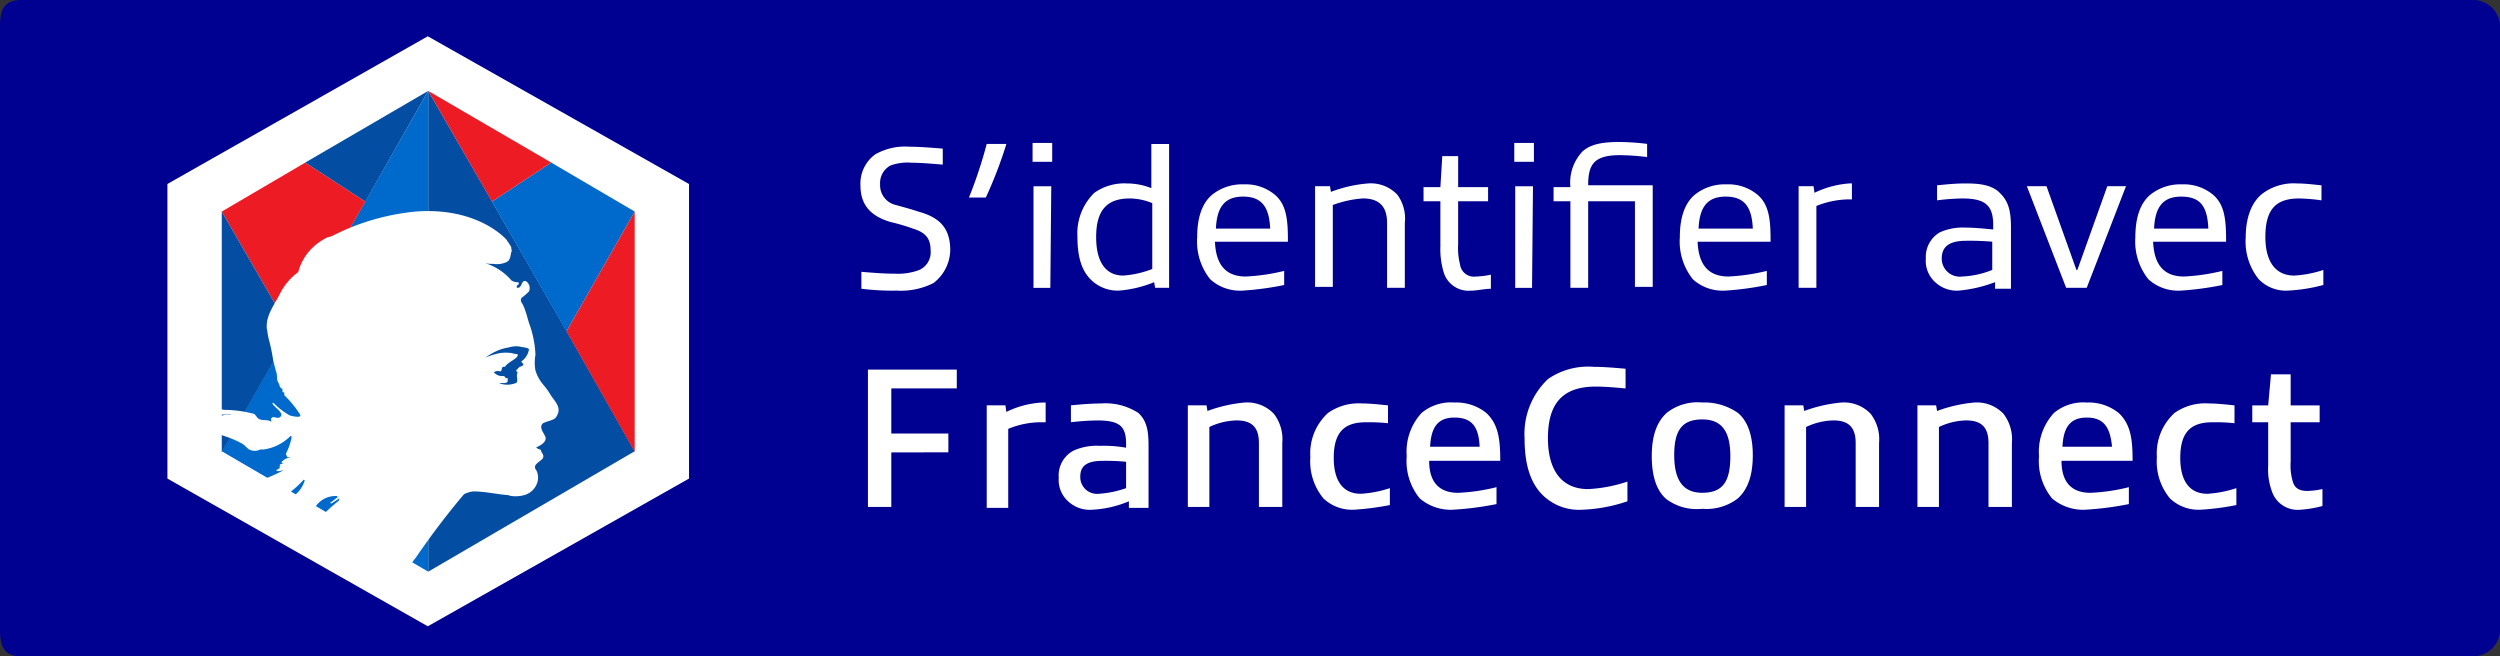
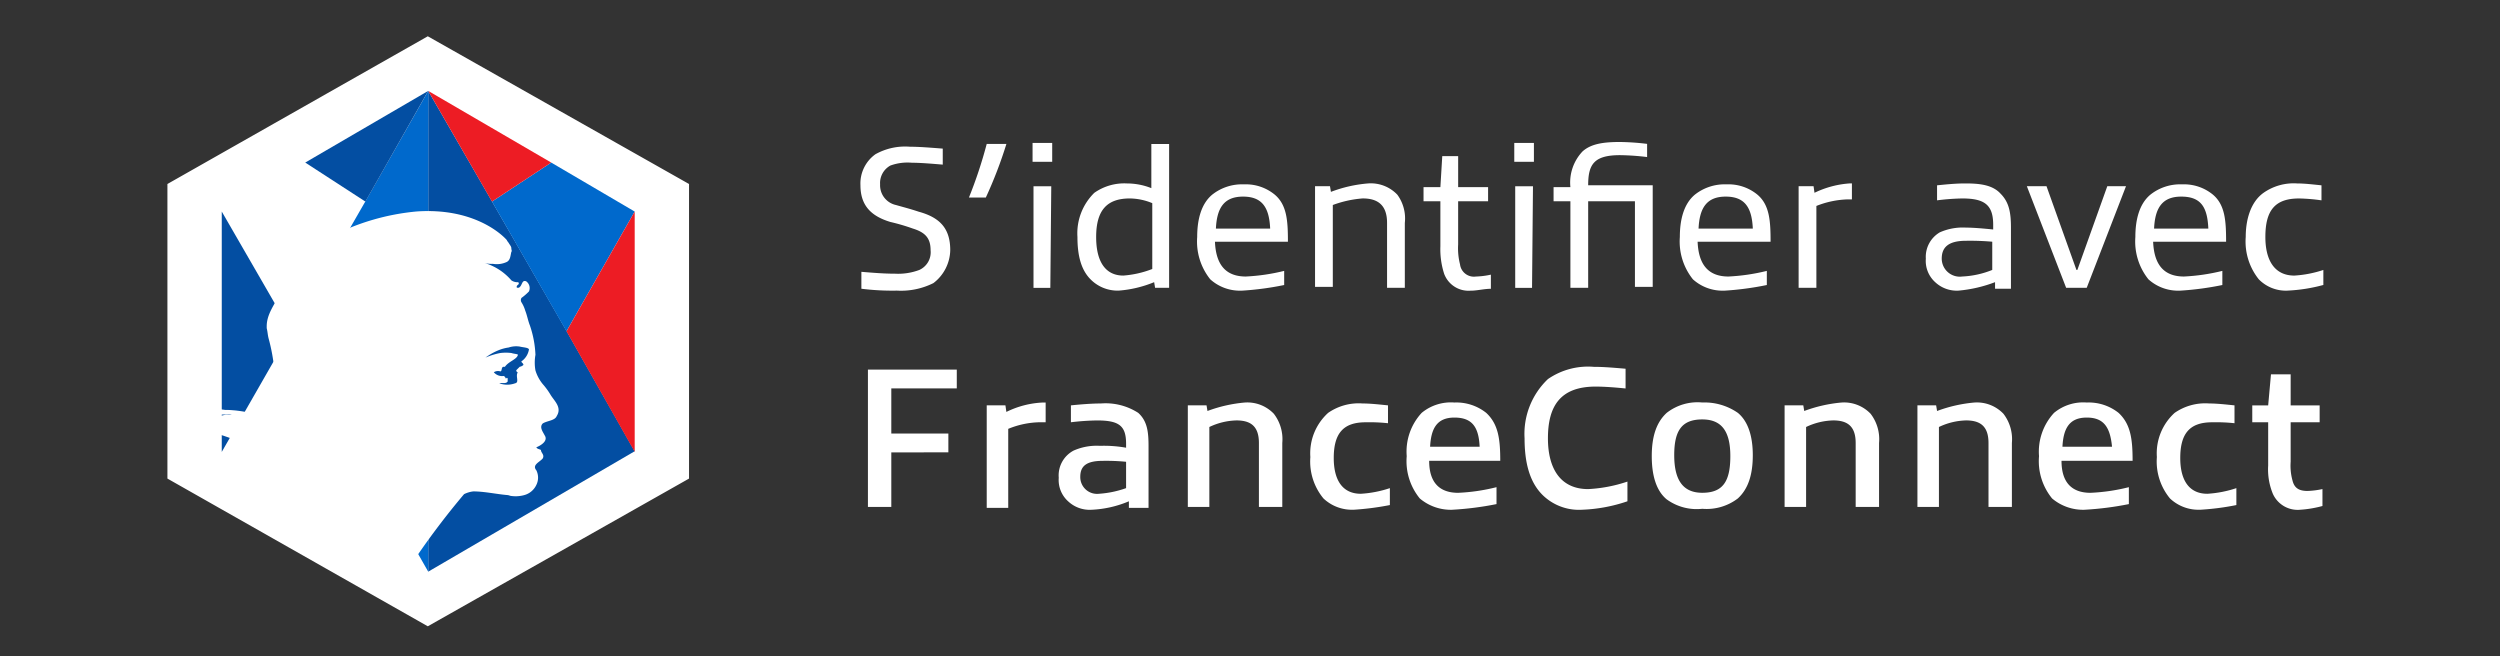
<svg xmlns="http://www.w3.org/2000/svg" role="img" aria-label="S'identifier avec FranceConnect" viewBox="0 0 283 74.283">
  <rect x="0" y="0" width="283" height="74.283" fill="#333333" stroke="none" />
-   <path class="background" d="M2.355.5C.627.5.5 1.542.5 3.283V71c0 1.741.127 2.783 1.855 2.783h277.362A2.565 2.565 0 0 0 282.5 71V3.283A2.565 2.565 0 0 0 279.717.5H2.355Z" fill="#000091" stroke="#000091" />
  <path d="M105.662 32.047a8.2 8.2 0 0 1-4.13.851 28.319 28.319 0 0 1-4.024-.213v-1.916c1.271.106 2.541.213 3.811.213a6.809 6.809 0 0 0 2.753-.425 2.2 2.2 0 0 0 1.271-2.236c0-1.384-.635-2.022-2.011-2.449a22.919 22.919 0 0 0-2.541-.745c-2.117-.639-3.388-1.811-3.388-4.152a4.072 4.072 0 0 1 1.694-3.514 6.884 6.884 0 0 1 3.918-.851c1.058 0 2.329.106 3.705.213v1.812c-1.271-.106-2.54-.213-3.494-.213a5.653 5.653 0 0 0-2.436.319 2.251 2.251 0 0 0-1.162 2.127 2.286 2.286 0 0 0 1.8 2.341c.741.214 1.588.427 2.54.746 2.33.638 3.6 1.809 3.6 4.365a4.8 4.8 0 0 1-1.905 3.727m4.022-9.688a50.7 50.7 0 0 0 2.012-6.069h2.229a48.72 48.72 0 0 1-2.33 6.069Zm7.201-6.176h2.223v2.13h-2.223Zm2.011 16.4h-1.905v-11.5h2.011l-.106 11.5Zm11.859-.004-.106-.638a13.089 13.089 0 0 1-4.024.957 4.3 4.3 0 0 1-3.177-1.278c-1.058-1.064-1.482-2.662-1.482-4.79a6.416 6.416 0 0 1 1.907-5 5.889 5.889 0 0 1 3.705-1.064 7.465 7.465 0 0 1 2.753.532v-5h2.012v16.281Zm-.319-2.129v-7.453a6.784 6.784 0 0 0-2.54-.532c-2.541 0-3.812 1.278-3.812 4.365s1.271 4.365 3.07 4.365a11.336 11.336 0 0 0 3.282-.745m10.167 2.449a5.009 5.009 0 0 1-3.6-1.278 6.835 6.835 0 0 1-1.482-4.79c0-1.916.423-3.727 1.694-4.79a5.42 5.42 0 0 1 3.6-1.171 5.147 5.147 0 0 1 3.494 1.171c1.377 1.17 1.482 2.981 1.482 5.322h-8.259c.107 2.662 1.271 3.939 3.495 3.939a22.533 22.533 0 0 0 4.341-.638v1.6a34.282 34.282 0 0 1-4.764.638m.106-10.646c-2.224 0-2.965 1.384-3.07 3.619h6.141c-.106-2.448-.953-3.619-3.07-3.619m16.303 10.323V25.23c0-2.023-1.058-2.768-2.753-2.768a12.275 12.275 0 0 0-3.388.745v9.263h-2.011V21.081h1.692l.106.638a15.218 15.218 0 0 1 4.235-.957 4.144 4.144 0 0 1 3.282 1.278 4.548 4.548 0 0 1 .848 3.194v7.346Zm9.529.319a2.943 2.943 0 0 1-3.07-1.916 9.075 9.075 0 0 1-.423-3.087v-5.11h-1.907v-1.6h1.908l.212-3.514h1.8v3.514h3.388v1.6h-3.39v4.9a7.3 7.3 0 0 0 .212 2.235 1.586 1.586 0 0 0 1.8 1.384 9.238 9.238 0 0 0 1.694-.213v1.6c-.742 0-1.588.213-2.224.213m4.872-16.721h2.223v2.13h-2.223Zm2.011 16.4h-1.905v-11.5h2.011l-.106 11.5Zm11.648-.004v-9.795h-5.294v9.795h-2.012v-9.795h-1.905v-1.6h1.905a5.118 5.118 0 0 1 1.377-4.046c.953-.852 2.33-1.065 4.235-1.065a27.865 27.865 0 0 1 3.072.213v1.492a27.557 27.557 0 0 0-3.072-.214c-2.965 0-3.6 1.065-3.6 3.408h7.306v11.5h-2.011Zm10.165.32a5.009 5.009 0 0 1-3.6-1.278 6.84 6.84 0 0 1-1.482-4.79c0-1.916.424-3.727 1.694-4.79a5.42 5.42 0 0 1 3.6-1.171 5.153 5.153 0 0 1 3.495 1.171c1.376 1.17 1.482 2.981 1.482 5.322h-8.259c.106 2.662 1.271 3.939 3.494 3.939a22.533 22.533 0 0 0 4.341-.638v1.6a34.282 34.282 0 0 1-4.764.638m.106-10.646c-2.224 0-2.965 1.384-3.07 3.619h6.141c-.106-2.448-.953-3.619-3.07-3.619m8.256 10.323v-11.5h1.691l.106.745a10.8 10.8 0 0 1 4.024-1.064h.212v1.809h-.423a10.322 10.322 0 0 0-3.6.745v9.263Zm22.236 0v-.638a15.389 15.389 0 0 1-4.13.957 3.563 3.563 0 0 1-2.647-.957 3.245 3.245 0 0 1-1.059-2.662 3.212 3.212 0 0 1 1.588-2.981 6.423 6.423 0 0 1 2.965-.533c.848 0 2.012.106 3.072.213v-.532c0-2.236-.953-2.981-3.495-2.981a25.843 25.843 0 0 0-2.859.213v-1.7c1.059-.106 2.118-.213 3.176-.213 1.482 0 3.072.106 4.024 1.17.953.959 1.165 2.13 1.165 3.833v6.92h-1.8Zm-.317-5.217a28.637 28.637 0 0 0-2.966-.106c-2.011 0-2.753.746-2.753 2.023a2.049 2.049 0 0 0 2.33 2.022 10.271 10.271 0 0 0 3.389-.745v-3.194Zm8.364 5.217-4.447-11.5h2.224l3.388 9.475h.106l3.388-9.475h2.118l-4.447 11.5Zm12.918.32a5.009 5.009 0 0 1-3.6-1.278 6.841 6.841 0 0 1-1.482-4.79c0-1.916.424-3.727 1.694-4.79a5.42 5.42 0 0 1 3.6-1.171 5.153 5.153 0 0 1 3.495 1.171c1.375 1.17 1.482 2.981 1.482 5.322h-8.259c.106 2.662 1.271 3.939 3.494 3.939a22.533 22.533 0 0 0 4.341-.638v1.6a34.283 34.283 0 0 1-4.764.638m.106-10.646c-2.224 0-2.965 1.384-3.07 3.619h6.141c-.106-2.448-.846-3.619-3.07-3.619m12.068 10.642a4.291 4.291 0 0 1-3.283-1.278 6.835 6.835 0 0 1-1.482-4.79c0-1.916.53-3.939 2.012-5a5.933 5.933 0 0 1 3.811-1.064c.848 0 1.7.106 2.753.213v1.7a20.454 20.454 0 0 0-2.54-.213c-2.753 0-3.812 1.384-3.812 4.365 0 2.662 1.059 4.365 3.282 4.365a12.744 12.744 0 0 0 3.282-.638v1.7a18.559 18.559 0 0 1-4.023.638M100.896 51.21v6.175h-2.647V41.842h10.059v2.125h-7.412v5.11h6.459v2.129Zm10.801 6.175v-11.5h2.117l.107.745a10.332 10.332 0 0 1 4.128-1.065h.319v2.236h-.742a9.81 9.81 0 0 0-3.494.745v8.944h-2.435Zm16.093 0v-.639a12.176 12.176 0 0 1-4.235.959 3.558 3.558 0 0 1-2.646-.959 3.243 3.243 0 0 1-1.059-2.662A3.175 3.175 0 0 1 121.544 51a6.436 6.436 0 0 1 2.965-.532 14.41 14.41 0 0 1 2.965.213v-.425c0-2.023-.741-2.662-3.282-2.662a27.753 27.753 0 0 0-2.965.206v-1.913c1.059-.108 2.329-.214 3.388-.214a6.824 6.824 0 0 1 4.235 1.065c1.059.959 1.165 2.236 1.165 3.833v6.92h-2.224Zm-.317-5.111a22.917 22.917 0 0 0-2.646-.106c-1.905 0-2.54.638-2.54 1.81a1.9 1.9 0 0 0 2.117 1.917 11.31 11.31 0 0 0 3.07-.639Zm15.036 5.111v-7.239c0-1.917-.953-2.555-2.541-2.555a7.536 7.536 0 0 0-3.07.745v9.05h-2.437v-11.5h2.118l.106.638a16.1 16.1 0 0 1 4.235-.959 4.148 4.148 0 0 1 3.282 1.278 4.717 4.717 0 0 1 .953 3.3v7.239Zm10.694.315a4.679 4.679 0 0 1-3.389-1.278 6.562 6.562 0 0 1-1.482-4.684 6.173 6.173 0 0 1 2.012-5 6.057 6.057 0 0 1 3.917-1.065c.848 0 1.8.106 2.86.214v2.022a19.5 19.5 0 0 0-2.541-.106c-2.541 0-3.6 1.278-3.6 4.046 0 2.449.953 4.046 3.07 4.046a12.767 12.767 0 0 0 3.283-.639v1.917a31.388 31.388 0 0 1-4.13.532m11.225-.001a5.434 5.434 0 0 1-3.706-1.278 6.667 6.667 0 0 1-1.482-4.79 6.458 6.458 0 0 1 1.694-4.9 5.19 5.19 0 0 1 3.706-1.171 5.431 5.431 0 0 1 3.6 1.171c1.377 1.278 1.589 2.981 1.589 5.43h-8.047c0 2.449 1.165 3.62 3.282 3.62a21.415 21.415 0 0 0 4.341-.639v1.917a35.276 35.276 0 0 1-4.976.638m.212-10.433c-2.012 0-2.647 1.276-2.753 3.3h5.608c-.106-2.236-.848-3.3-2.859-3.3m14.402 10.436a5.873 5.873 0 0 1-4.447-1.7c-1.482-1.49-2.011-3.727-2.011-6.388a8.552 8.552 0 0 1 2.647-6.707 7.982 7.982 0 0 1 5.187-1.384c1.165 0 2.33.108 3.6.214v2.235c-1.059-.106-2.33-.213-3.389-.213-4.024 0-5.4 2.236-5.4 5.855 0 3.514 1.482 5.749 4.553 5.749a16.426 16.426 0 0 0 4.447-.851v2.23a17.8 17.8 0 0 1-5.189.959m9.637-1.171c-1.165-.959-1.694-2.662-1.694-4.9s.529-3.833 1.694-4.9a5.671 5.671 0 0 1 4.024-1.171 6.632 6.632 0 0 1 4.024 1.171c1.165.959 1.694 2.662 1.694 4.792 0 2.235-.529 3.832-1.694 4.9a5.828 5.828 0 0 1-4.024 1.171 5.77 5.77 0 0 1-4.024-1.065m7.2-4.9c0-2.768-.952-4.152-3.176-4.152-2.33 0-3.176 1.278-3.176 4.046s.952 4.258 3.176 4.258c2.33 0 3.176-1.278 3.176-4.152m14.188 5.754v-7.239c0-1.917-.952-2.555-2.54-2.555a7.536 7.536 0 0 0-3.072.745v9.05h-2.434v-11.5h2.117l.106.638a16.105 16.105 0 0 1 4.235-.959 4.152 4.152 0 0 1 3.283 1.278 4.723 4.723 0 0 1 .952 3.3v7.239Zm15.036 0v-7.239c0-1.917-.952-2.555-2.541-2.555a7.536 7.536 0 0 0-3.07.745v9.05h-2.434v-11.5h2.117l.106.638a16.1 16.1 0 0 1 4.235-.959 4.148 4.148 0 0 1 3.282 1.278 4.717 4.717 0 0 1 .953 3.3v7.239Zm10.907.319a5.434 5.434 0 0 1-3.706-1.278 6.673 6.673 0 0 1-1.482-4.79 6.459 6.459 0 0 1 1.7-4.9 5.185 5.185 0 0 1 3.705-1.171 5.436 5.436 0 0 1 3.6 1.171c1.376 1.278 1.588 2.981 1.588 5.43h-8.047c0 2.449 1.165 3.62 3.283 3.62a21.415 21.415 0 0 0 4.341-.639v1.917a35.294 35.294 0 0 1-4.977.638m.212-10.433c-2.011 0-2.647 1.276-2.753 3.3h5.612c-.212-2.236-.952-3.3-2.859-3.3M249.028 57.7a4.678 4.678 0 0 1-3.388-1.278 6.557 6.557 0 0 1-1.482-4.684 6.172 6.172 0 0 1 2.011-5 6.063 6.063 0 0 1 3.918-1.065c.848 0 1.8.106 2.859.214v2.022a19.476 19.476 0 0 0-2.541-.106c-2.54 0-3.6 1.278-3.6 4.046 0 2.449.953 4.046 3.07 4.046a12.748 12.748 0 0 0 3.282-.639v1.917a29.282 29.282 0 0 1-4.13.532m11.331 0a3.078 3.078 0 0 1-3.072-1.809 7.223 7.223 0 0 1-.529-3.195v-4.9h-1.8v-1.913h1.8l.317-3.514h2.228v3.514h3.282v1.916h-3.282v4.471a6.285 6.285 0 0 0 .212 2.13c.212.851.742 1.17 1.694 1.17a9.211 9.211 0 0 0 1.694-.213v1.917a12.615 12.615 0 0 1-2.54.425M18.952 20.828v33.347l29.474 16.721 29.572-16.721V20.828L48.426 4.107Z" fill="#fff" />
  <path d="M64.124 37.45 55.69 22.794l-7.215-12.503v54.421l23.372-13.631Z" fill="#034ea2" />
  <path d="m55.69 22.818 8.435 14.684 7.723-13.554-9.451-5.545Z" fill="#0069cc" />
  <path d="m62.397 18.402-13.922-8.111 7.215 12.527Z" fill="#ed1c24" />
  <path d="m55.69 22.818-7.215-12.527Z" fill="#0069cc" />
  <path d="M71.848 51.158V23.947l-7.723 13.554Z" fill="#ed1c24" />
-   <path d="m32.928 37.45 8.434-14.656 7.113-12.5v54.418L25.103 51.081Z" fill="#0069cc" />
-   <path d="m41.362 22.818-8.434 14.684-7.825-13.554 9.451-5.545Z" fill="#ed1c24" />
+   <path d="m32.928 37.45 8.434-14.656 7.113-12.5v54.418Z" fill="#0069cc" />
  <path d="m34.554 18.402 13.917-8.111-7.109 12.527Zm-9.451 32.756V23.947l7.825 13.554Zm29.828-10.922a4.973 4.973 0 0 1 1.25 0c.311.105.728.105.728.21-.1.631-1.041.736-1.458 1.367h-.208c-.208.105-.1.526-.312.526-.208-.105-.416 0-.728.105a1.232 1.232 0 0 0 1.145.421c.1 0 .208.105.208.315a.1.1 0 0 0 .1-.105c.1 0 .1 0 .1.105v.315c-.208.315-.625.21-.936.21a4.991 4.991 0 0 0 1.769 0c.416-.21 0-.946.312-1.262-.1 0 0-.21-.208-.21.1-.105.311-.421.416-.421s.417-.105.417-.21-.312-.21-.209-.421c.417-.315.833-.736.625-1.262-.1-.21-.728-.21-1.041-.315a2.542 2.542 0 0 0-1.25.105 4.649 4.649 0 0 0-1.144.315 10.378 10.378 0 0 0-1.458.841 19.506 19.506 0 0 1 1.882-.629Z" fill="#034ea2" />
  <path d="M62.291 44.638a7.939 7.939 0 0 0-.839-1.144 4.492 4.492 0 0 1-.839-1.56 5 5 0 0 1 0-1.769 11.7 11.7 0 0 0-.63-3.328c-.209-.519-.315-1.144-.524-1.664a3.672 3.672 0 0 0-.419-.936.471.471 0 0 1 0-.521 6 6 0 0 0 .839-.727.941.941 0 0 0-.315-1.144c-.524-.208-.419.519-.839.727h-.21c-.1-.208.106-.312.21-.416 0-.1 0-.208-.1-.208a1.23 1.23 0 0 1-.734-.208 6.438 6.438 0 0 0-3.049-1.975 2.931 2.931 0 0 0 .944.1 2.659 2.659 0 0 0 1.573-.208c.421-.208.421-.728.525-1.144.1-.1 0-.208 0-.417s-.21-.416-.315-.623a1.3 1.3 0 0 1-.21-.313c-.839-.935-4.09-3.64-10.174-3.223a26.266 26.266 0 0 0-9.65 2.808c-.1 0-.209.1-.419.1a6.531 6.531 0 0 0-1.993 1.457 5.844 5.844 0 0 0-1.363 2.5 6.882 6.882 0 0 0-2.1 2.5c-.629 1.248-1.469 2.288-1.469 3.64v.209c.106.416.106.727.21 1.144a20.909 20.909 0 0 1 .524 2.5l.315 1.248c.21.416 0 .936.315 1.352.1.208.1.521.419.625v.31c.1.1.1.1.21.1v.312a11.716 11.716 0 0 1 1.786 2.188c.21.417-.734.209-1.154.105a8.344 8.344 0 0 1-1.888-1.457l-.1.1c.315.521 1.469 1.144.839 1.561-.315.208-.734-.208-.944.1-.1.1 0 .312 0 .416-.419-.312-.945-.1-1.364-.312-.315-.1-.419-.625-.734-.625a13.327 13.327 0 0 0-2.936-.416h-.21a12.217 12.217 0 0 0-2.727-.1v1.04a10.63 10.63 0 0 1 2.518-.417h.209c.21 0 .525-.1.734 0a3.563 3.563 0 0 0-1.049.105 11.5 11.5 0 0 0-2.522.728v1.04c.419.1.944.1 1.364.208a8.838 8.838 0 0 1 1.573.417 10.268 10.268 0 0 1 1.887.832c.315.208.421.416.734.623a1.346 1.346 0 0 0 1.26 0h.419a5.345 5.345 0 0 0 3.041-1.56.1.1 0 0 0 .106.1 6.59 6.59 0 0 1-.63 1.871c0 .105-.1.209.1.313h.106c-.106 0-.106 0-.106.1s.21 0 .315.1a1.413 1.413 0 0 0-.944.519c0 .1.1.1.209.1-.1.105-.419.105-.419.209l.106.1c-.106 0-.106 0-.106.1v.208c-.209 0-.315.208-.419.208.315.208.525 0 .839 0a22.183 22.183 0 0 1-2.308 1.04c-.1 0 0 .208-.1.208.21.1.419-.1.63-.1a7.715 7.715 0 0 1-1.26.729l2.518 1.456a11.833 11.833 0 0 0 2.832-2.288l.106.1a3.485 3.485 0 0 1-1.26 1.769c-.419.208-.734.623-1.048.728l1.887 1.04a4.949 4.949 0 0 1 1.26-.729c.1 0 .209.1.419.1a2.723 2.723 0 0 1 2.412-1.144c0 .1 0 .1.1.1a.1.1 0 0 0 .106-.1c0 .1 0 .1-.106.1-.315.208-.524.416-.839.625-.1.1 0 .1.1.1a7.534 7.534 0 0 0 .945-.625.38.38 0 0 0-.1.312 16.853 16.853 0 0 0-2.413 2.288l9.965 5.722c.315-.417.734-1.04 1.154-1.561a88.172 88.172 0 0 1 5.454-7.176 3.133 3.133 0 0 1 1.049-.313c1.258 0 2.621.313 3.881.417.1 0 .315.1.419.1a3.641 3.641 0 0 0 1.469-.1 2.124 2.124 0 0 0 1.363-1.144 1.857 1.857 0 0 0 0-1.665c-.524-.623.419-.936.734-1.352.21-.416-.21-.625-.21-.936-.1-.1-.419-.1-.524-.312.524-.208 1.364-.729.945-1.352-.21-.417-.63-.936-.21-1.353.524-.312 1.364-.312 1.573-.831.635-1.004-.309-1.733-.729-2.461Zm-3.249-3.744c-.1.1.209.208.209.416a.8.8 0 0 1-.419.209l-.419.416c.1 0 0 .208.21.208-.315.417.209 1.144-.315 1.248a2.625 2.625 0 0 1-1.784 0c.315-.1.734.1.945-.208v-.313a.1.1 0 0 0-.106-.1l-.1.1c0-.1-.209-.312-.209-.312a1.255 1.255 0 0 1-1.154-.417.868.868 0 0 1 .734-.1c.209 0 .1-.416.314-.519h.21c.419-.625 1.363-.832 1.469-1.353 0-.1-.419-.1-.734-.208a5.1 5.1 0 0 0-1.258 0 7.859 7.859 0 0 0-1.679.521 6.667 6.667 0 0 1 1.469-.832 4.765 4.765 0 0 1 1.154-.312 2.687 2.687 0 0 1 1.251-.108c.419.105.945.105 1.049.313a2.031 2.031 0 0 1-.837 1.351Z" fill="#fff" />
</svg>